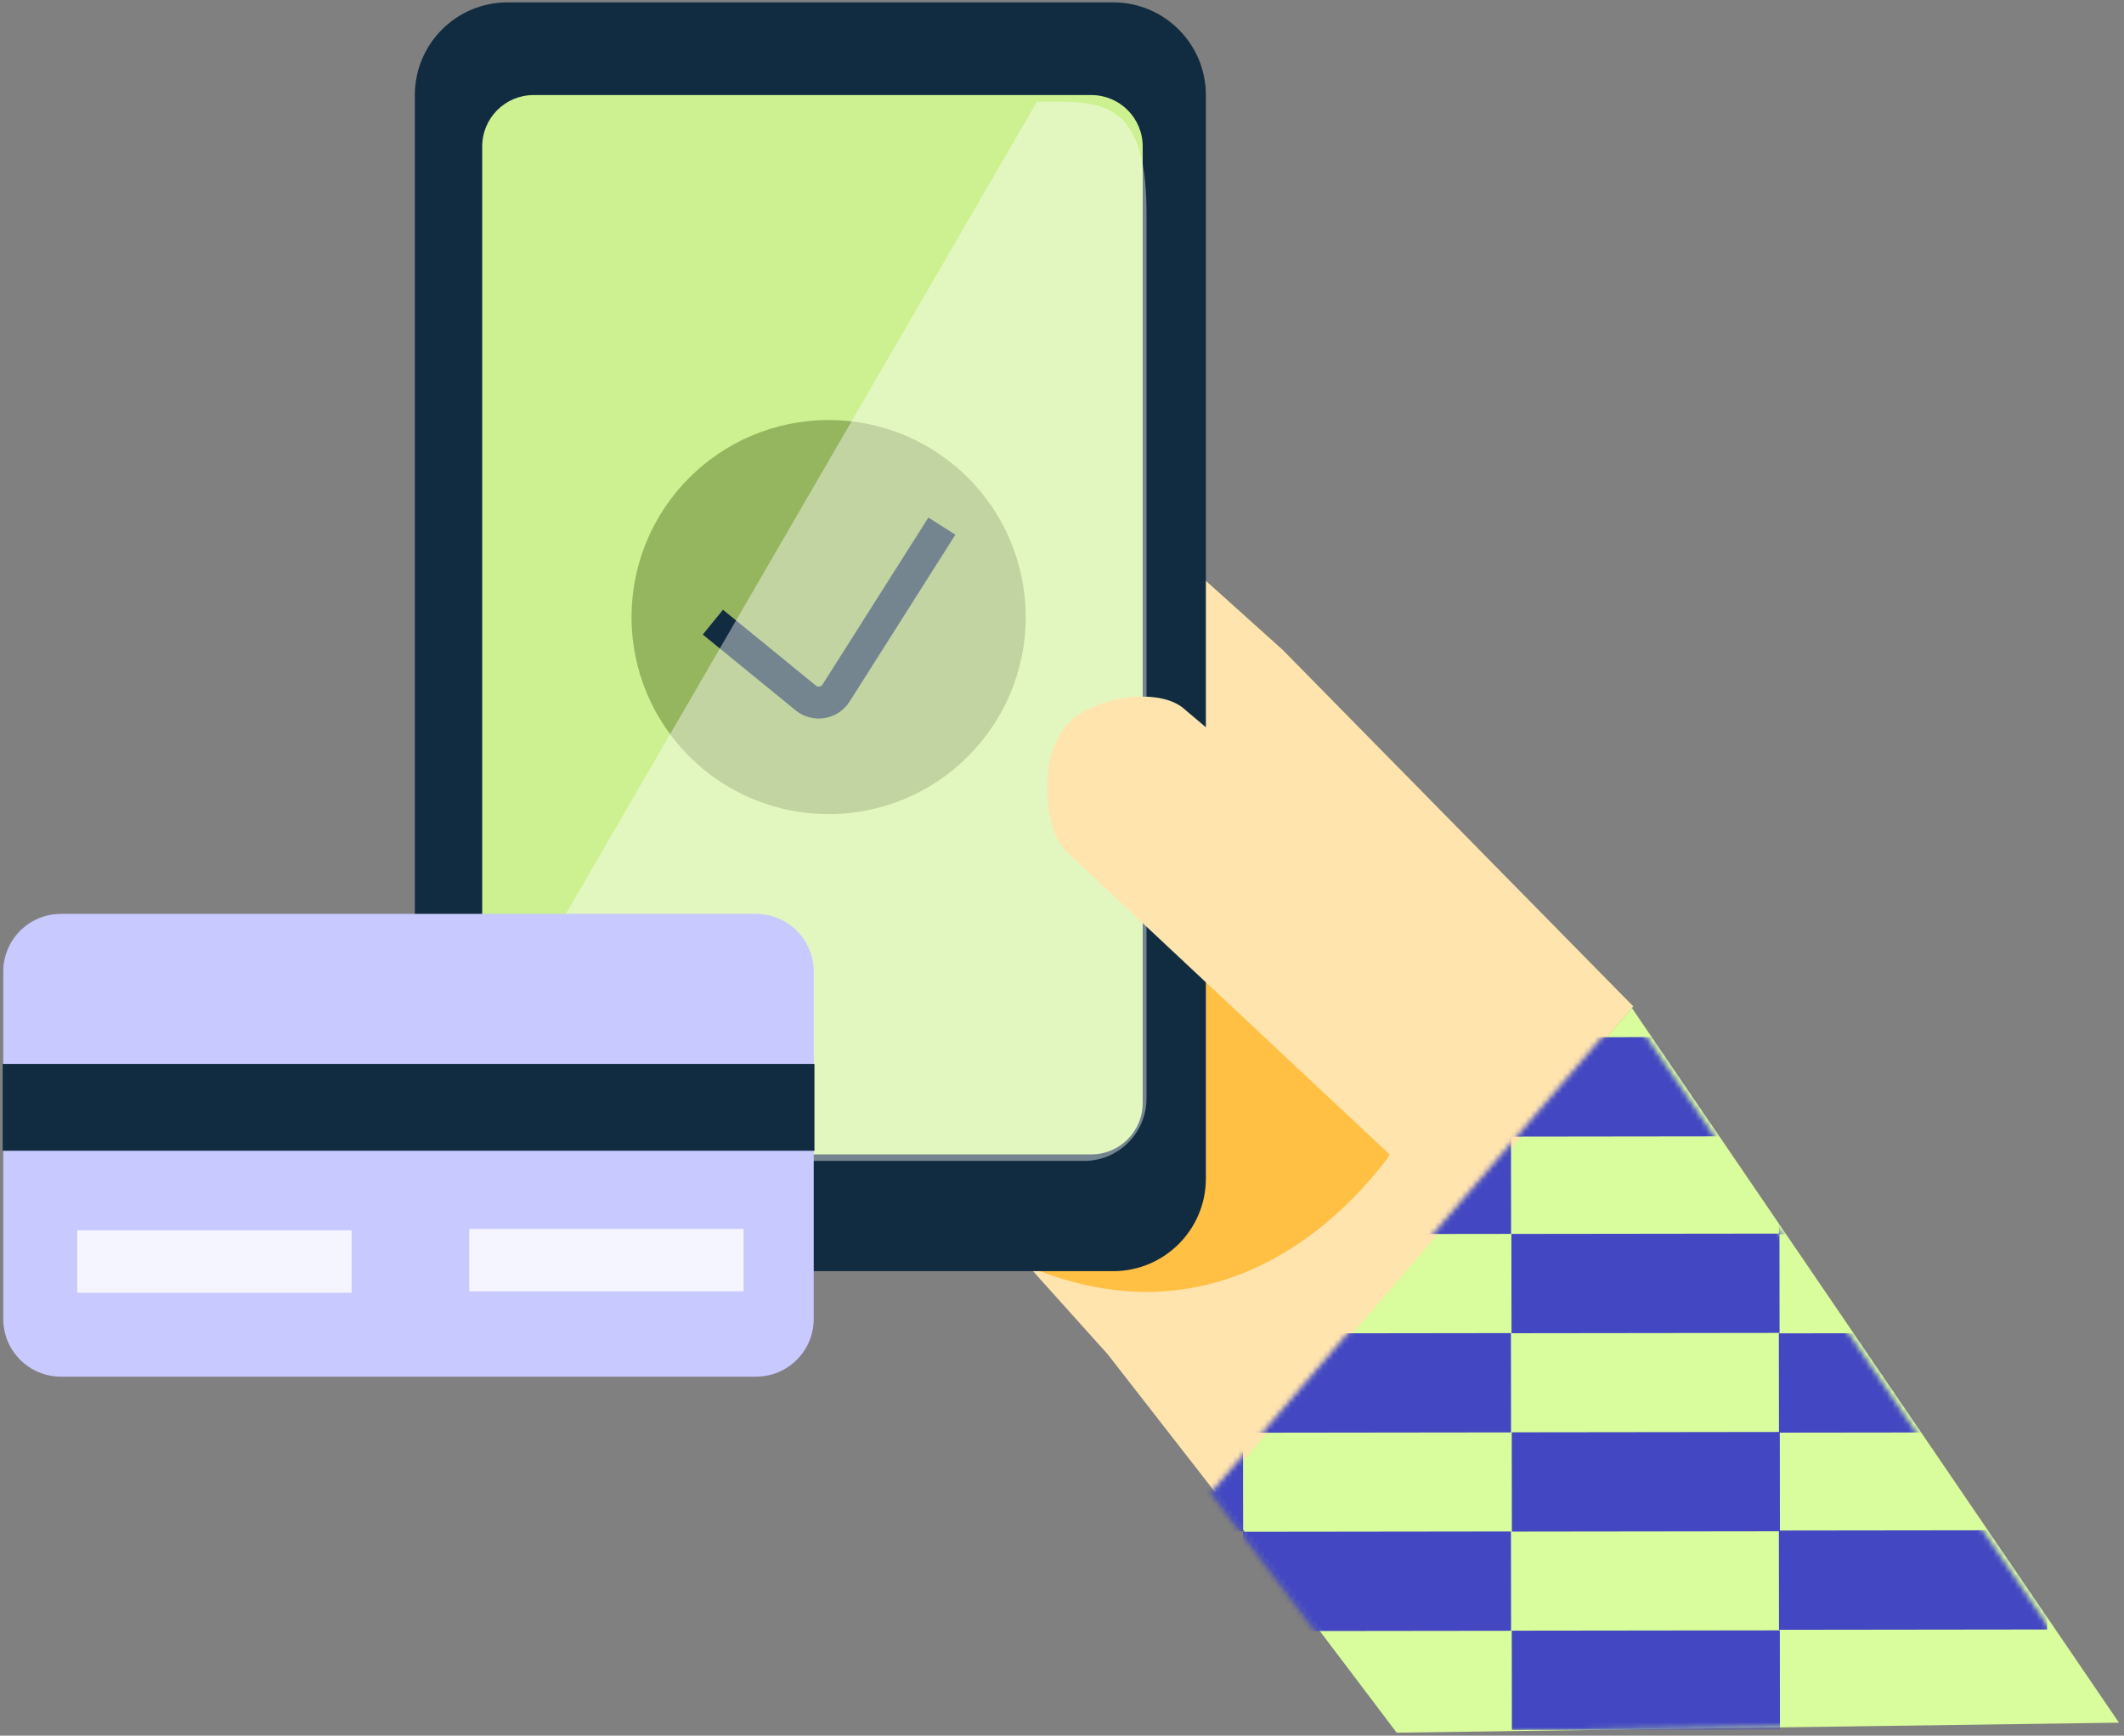
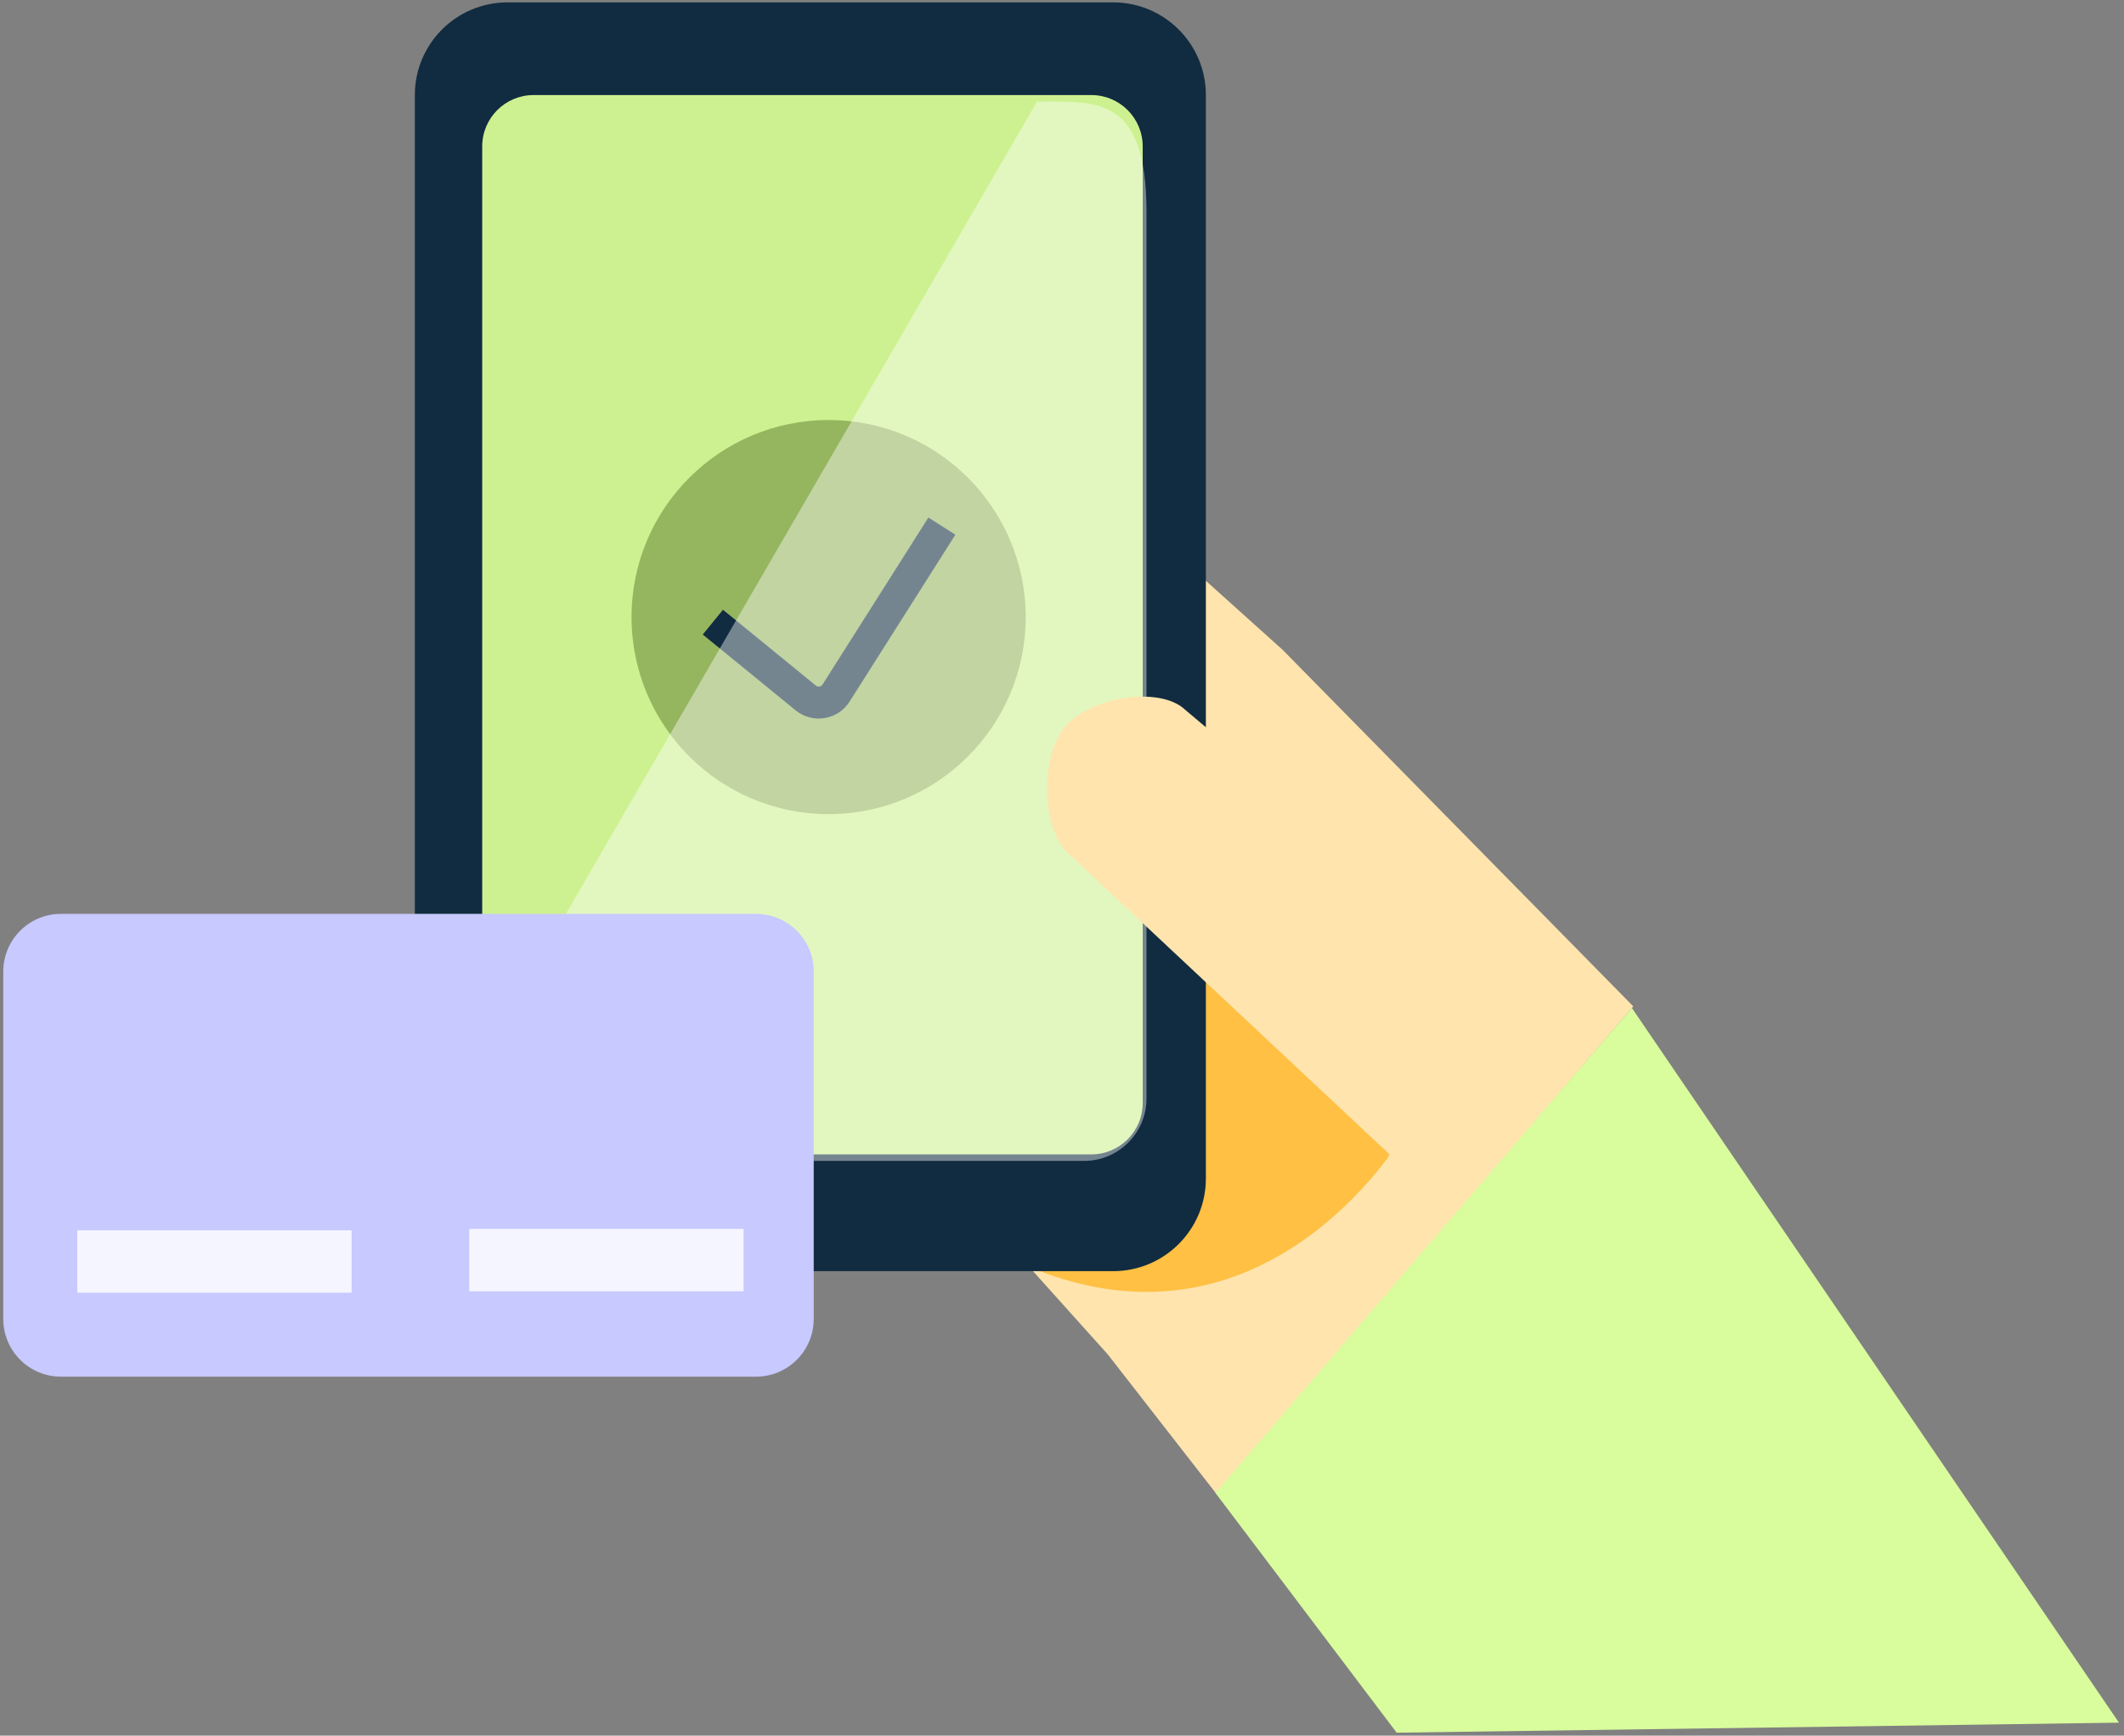
<svg xmlns="http://www.w3.org/2000/svg" width="399" height="326" viewBox="0 0 399 326" fill="none">
  <rect x="0" y="0" width="399" height="326" fill="#808080" stroke="none" />
  <g clip-path="url(#clip0_11247_15199)">
    <path d="M228.559 280.656L306.816 189.017L240.941 122.047L198.663 84.046C193.808 79.682 185.892 80.585 180.975 86.066L181.037 86.166C176.483 91.233 176.107 98.419 179.921 102.921C175.041 99.623 167.928 100.764 163.374 105.818C158.895 110.81 158.469 117.858 162.094 122.373C157.214 119.25 150.251 120.429 145.773 125.408C141.244 130.449 140.855 137.585 144.606 142.1C141.921 141.523 122.777 158.078 133.83 171.722L208.085 254.369" fill="#FFE4AE" />
    <path d="M219.852 133.296C215.311 128.342 193.67 238.078 193.67 238.078C225.56 251.271 248.681 233.275 260.574 217.648C266.847 209.409 219.852 133.296 219.852 133.296Z" fill="#FFC043" />
    <path d="M209.114 0.446H95.341C85.725 0.446 77.929 8.24 77.929 17.854V221.348C77.929 230.962 85.725 238.755 95.341 238.755H209.114C218.731 238.755 226.527 230.962 226.527 221.348V17.854C226.527 8.24 218.731 0.446 209.114 0.446Z" fill="#112C40" />
    <path d="M205.011 17.854H100.234C94.906 17.854 90.586 22.171 90.586 27.498V207.176C90.586 212.503 94.906 216.821 100.234 216.821H205.011C210.339 216.821 214.659 212.503 214.659 207.176V27.498C214.659 22.171 210.339 17.854 205.011 17.854Z" fill="#CDF190" />
    <path d="M155.659 152.911C176.105 152.911 192.68 136.341 192.68 115.902C192.68 95.462 176.105 78.893 155.659 78.893C135.213 78.893 118.638 95.462 118.638 115.902C118.638 136.341 135.213 152.911 155.659 152.911Z" fill="#95B55F" />
    <path d="M133.917 116.855L151.355 131.089C153.149 132.556 155.834 132.117 157.063 130.161L176.935 98.82" stroke="#112C40" stroke-width="6.007" stroke-miterlimit="10" />
    <path opacity="0.42" d="M194.799 19.096C206.165 19.096 215.286 17.942 215.374 39.663V206.312C215.374 212.795 210.117 218.05 203.631 218.05H111.888C100.522 218.05 91.314 208.845 91.314 197.483L194.799 19.096Z" fill="white" />
    <path d="M142.022 171.647H11.451C5.465 171.647 0.612 176.499 0.612 182.483V247.735C0.612 253.72 5.465 258.571 11.451 258.571H142.022C148.008 258.571 152.861 253.72 152.861 247.735V182.483C152.861 176.499 148.008 171.647 142.022 171.647Z" fill="#C7C9FF" />
-     <path d="M152.999 199.827H0.5V216.143H152.999V199.827Z" fill="#112C40" />
    <path d="M139.688 230.816H88.152V242.542H139.688V230.816Z" fill="#F5F5FF" />
    <path d="M66.048 231.08H14.512V242.806H66.048V231.08Z" fill="#F5F5FF" />
    <path d="M264.451 220.019L200.42 160.046C195.678 155.481 195.364 141.987 200.106 136.431C204.848 130.875 217.933 128.769 222.675 133.346L276.557 178.758" fill="#FFE4AE" />
    <path d="M262.368 325.44L228.32 280.405L306.552 189.317L398.057 323.559" fill="#D9FC9C" />
    <mask id="mask0_11247_15199" style="mask-type:luminance" maskUnits="userSpaceOnUse" x="227" y="189" width="171" height="137">
-       <path d="M261.455 325.441L227.408 280.406L305.64 189.318L397.145 323.56" fill="white" />
-     </mask>
+       </mask>
    <g mask="url(#mask0_11247_15199)">
-       <path d="M233.503 306.359L283.859 306.298L283.837 287.649L233.48 287.711L233.503 306.359Z" fill="#4348C2" />
+       <path d="M233.503 306.359L283.859 306.298L283.837 287.649L233.48 287.711L233.503 306.359" fill="#4348C2" />
      <path d="M284.012 324.932L334.369 324.87L334.346 306.221L283.989 306.283L284.012 324.932Z" fill="#4348C2" />
      <path d="M284.008 287.672L334.364 287.61L334.341 268.962L283.985 269.023L284.008 287.672Z" fill="#4348C2" />
-       <path d="M183.169 287.699L233.526 287.638L233.503 268.989L183.147 269.05L183.169 287.699Z" fill="#4348C2" />
      <path d="M233.498 269.1L283.854 269.038L283.832 250.389L233.475 250.451L233.498 269.1Z" fill="#4348C2" />
      <path d="M283.94 250.412L334.297 250.351L334.274 231.702L283.918 231.763L283.94 250.412Z" fill="#4348C2" />
      <path d="M334.186 269.085L384.542 269.023L384.52 250.375L334.163 250.436L334.186 269.085Z" fill="#4348C2" />
      <path d="M334.191 306.118L384.547 306.057L384.525 287.408L334.168 287.469L334.191 306.118Z" fill="#4348C2" />
      <path d="M334.182 231.812L384.538 231.751L384.515 213.102L334.159 213.164L334.182 231.812Z" fill="#4348C2" />
-       <path d="M284.023 213.478L334.379 213.416L334.357 194.767L284 194.829L284.023 213.478Z" fill="#4348C2" />
-       <path d="M233.506 231.814L283.863 231.753L283.84 213.104L233.484 213.166L233.506 231.814Z" fill="#4348C2" />
    </g>
  </g>
  <defs>
    <clipPath id="clip0_11247_15199">
      <rect width="397.683" height="324.994" fill="white" transform="translate(0.5 0.446)" />
    </clipPath>
  </defs>
</svg>